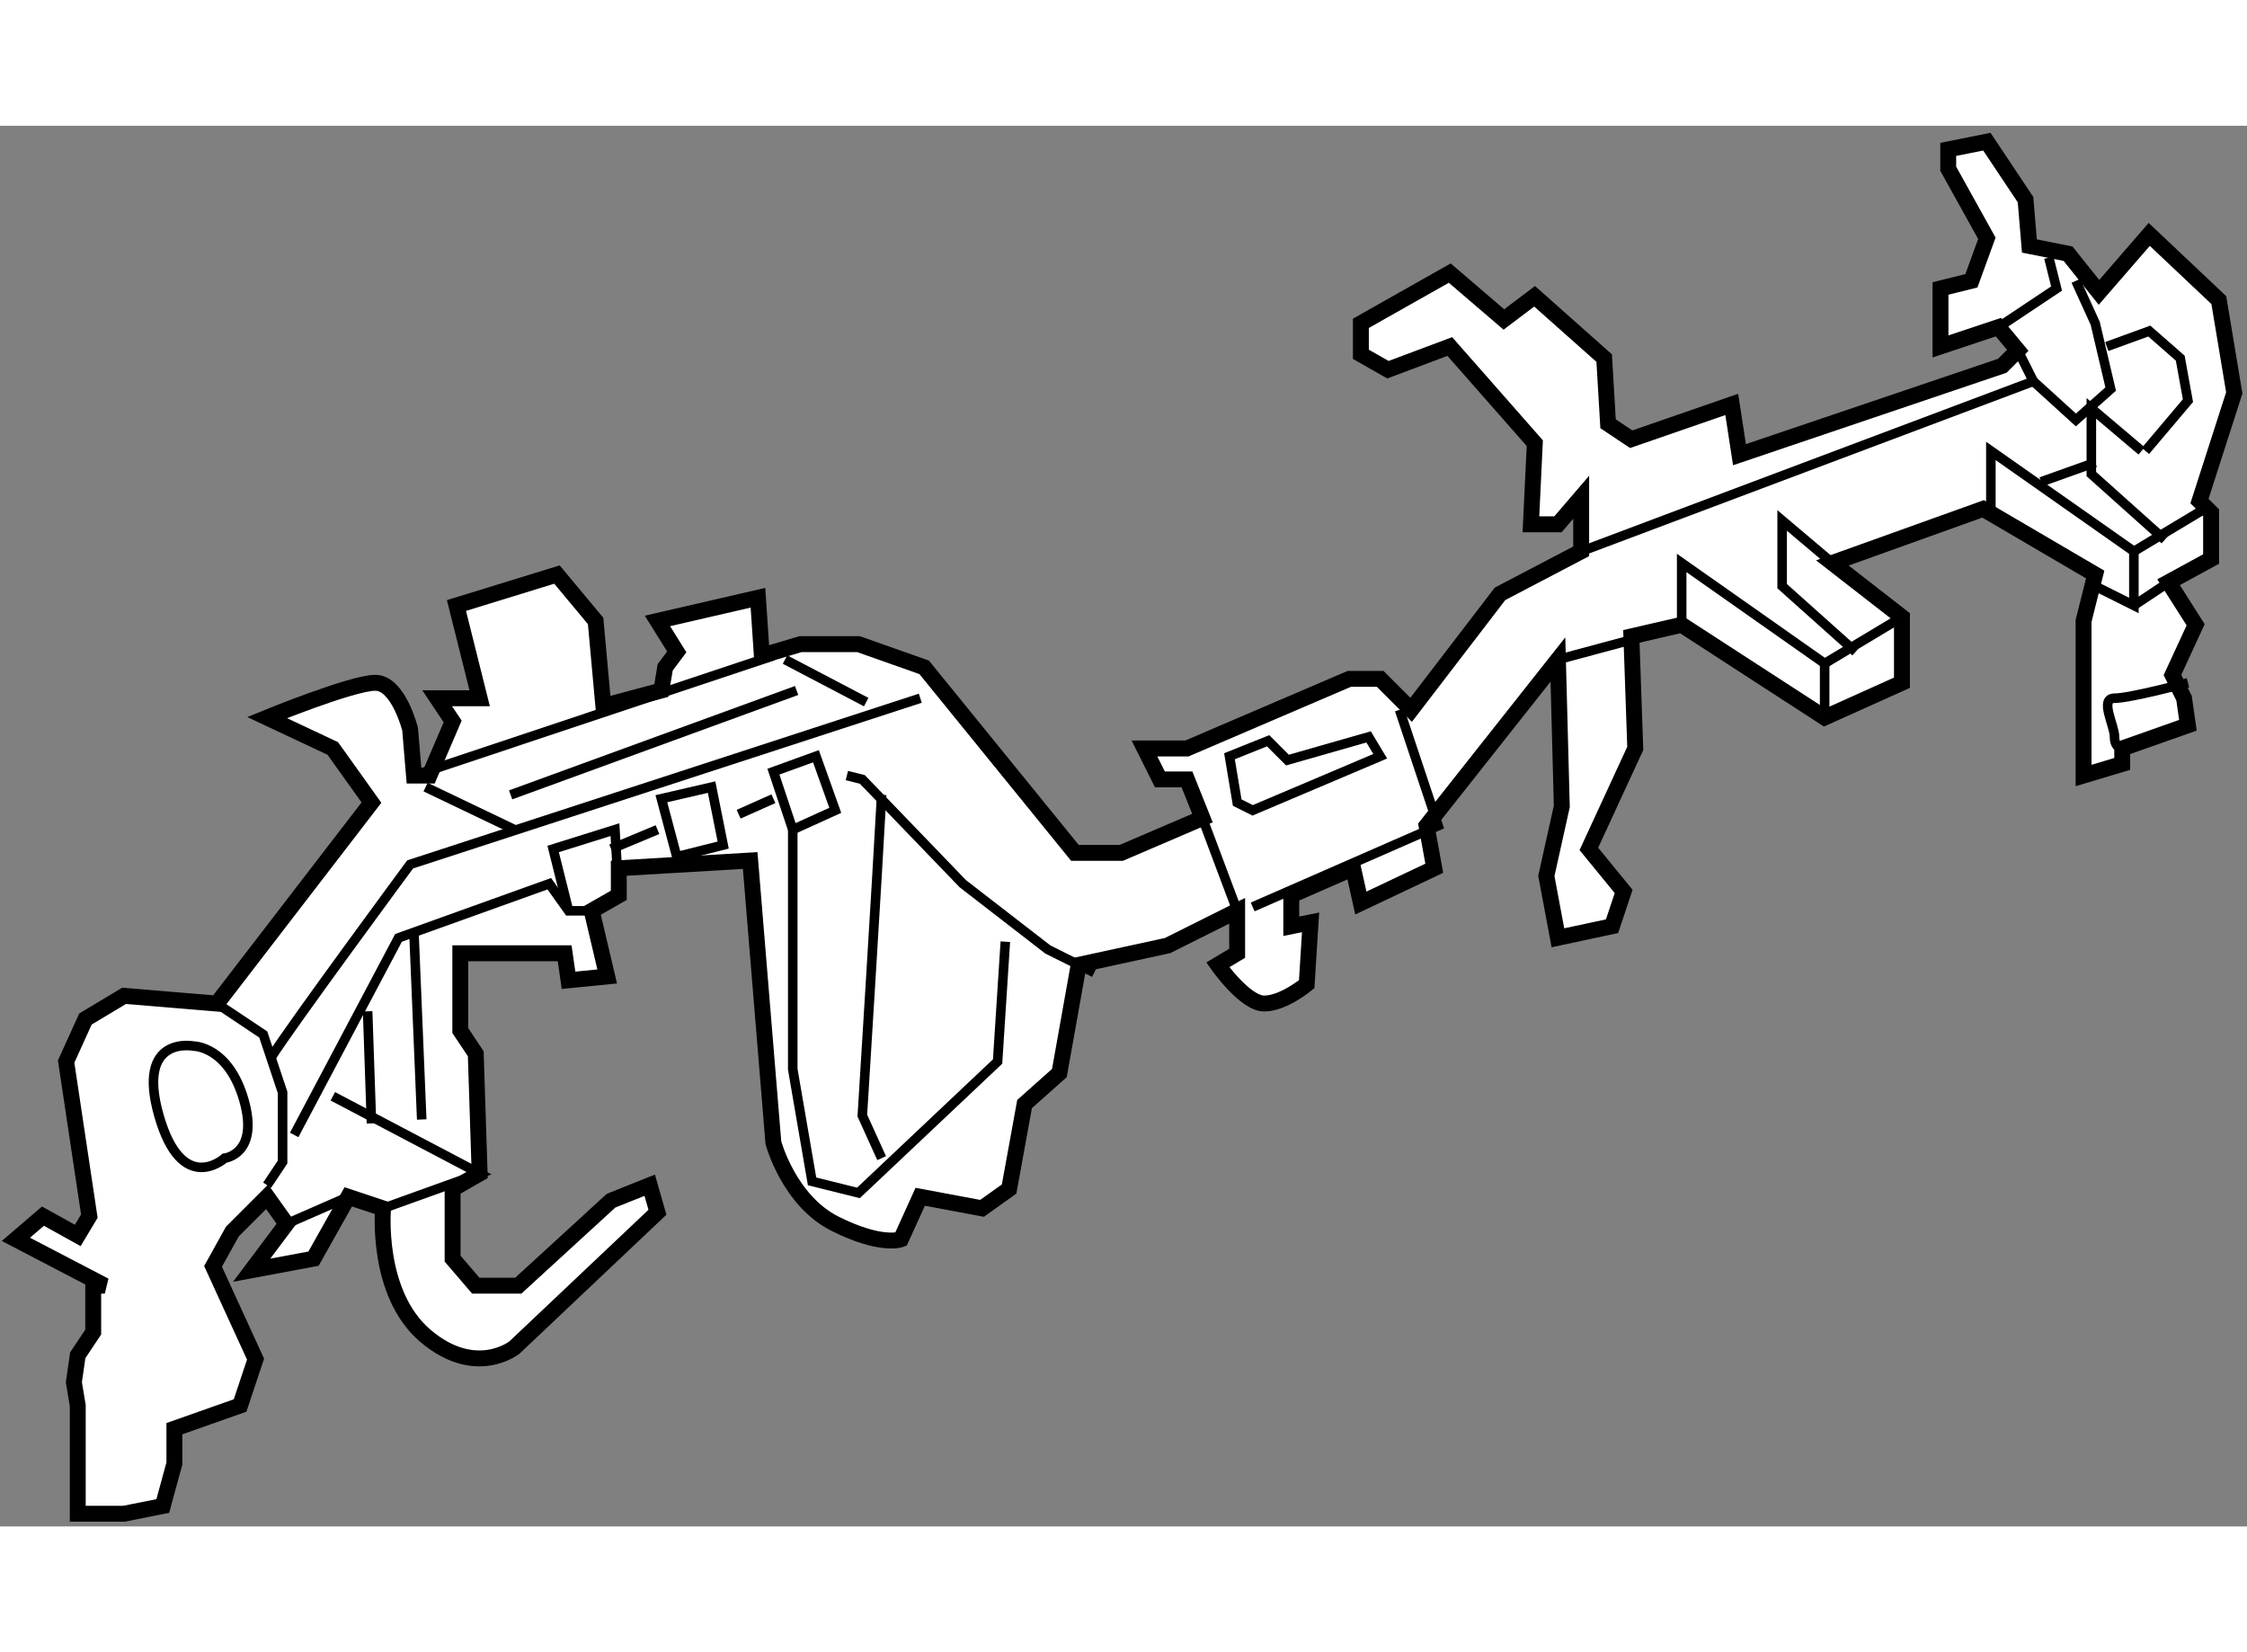
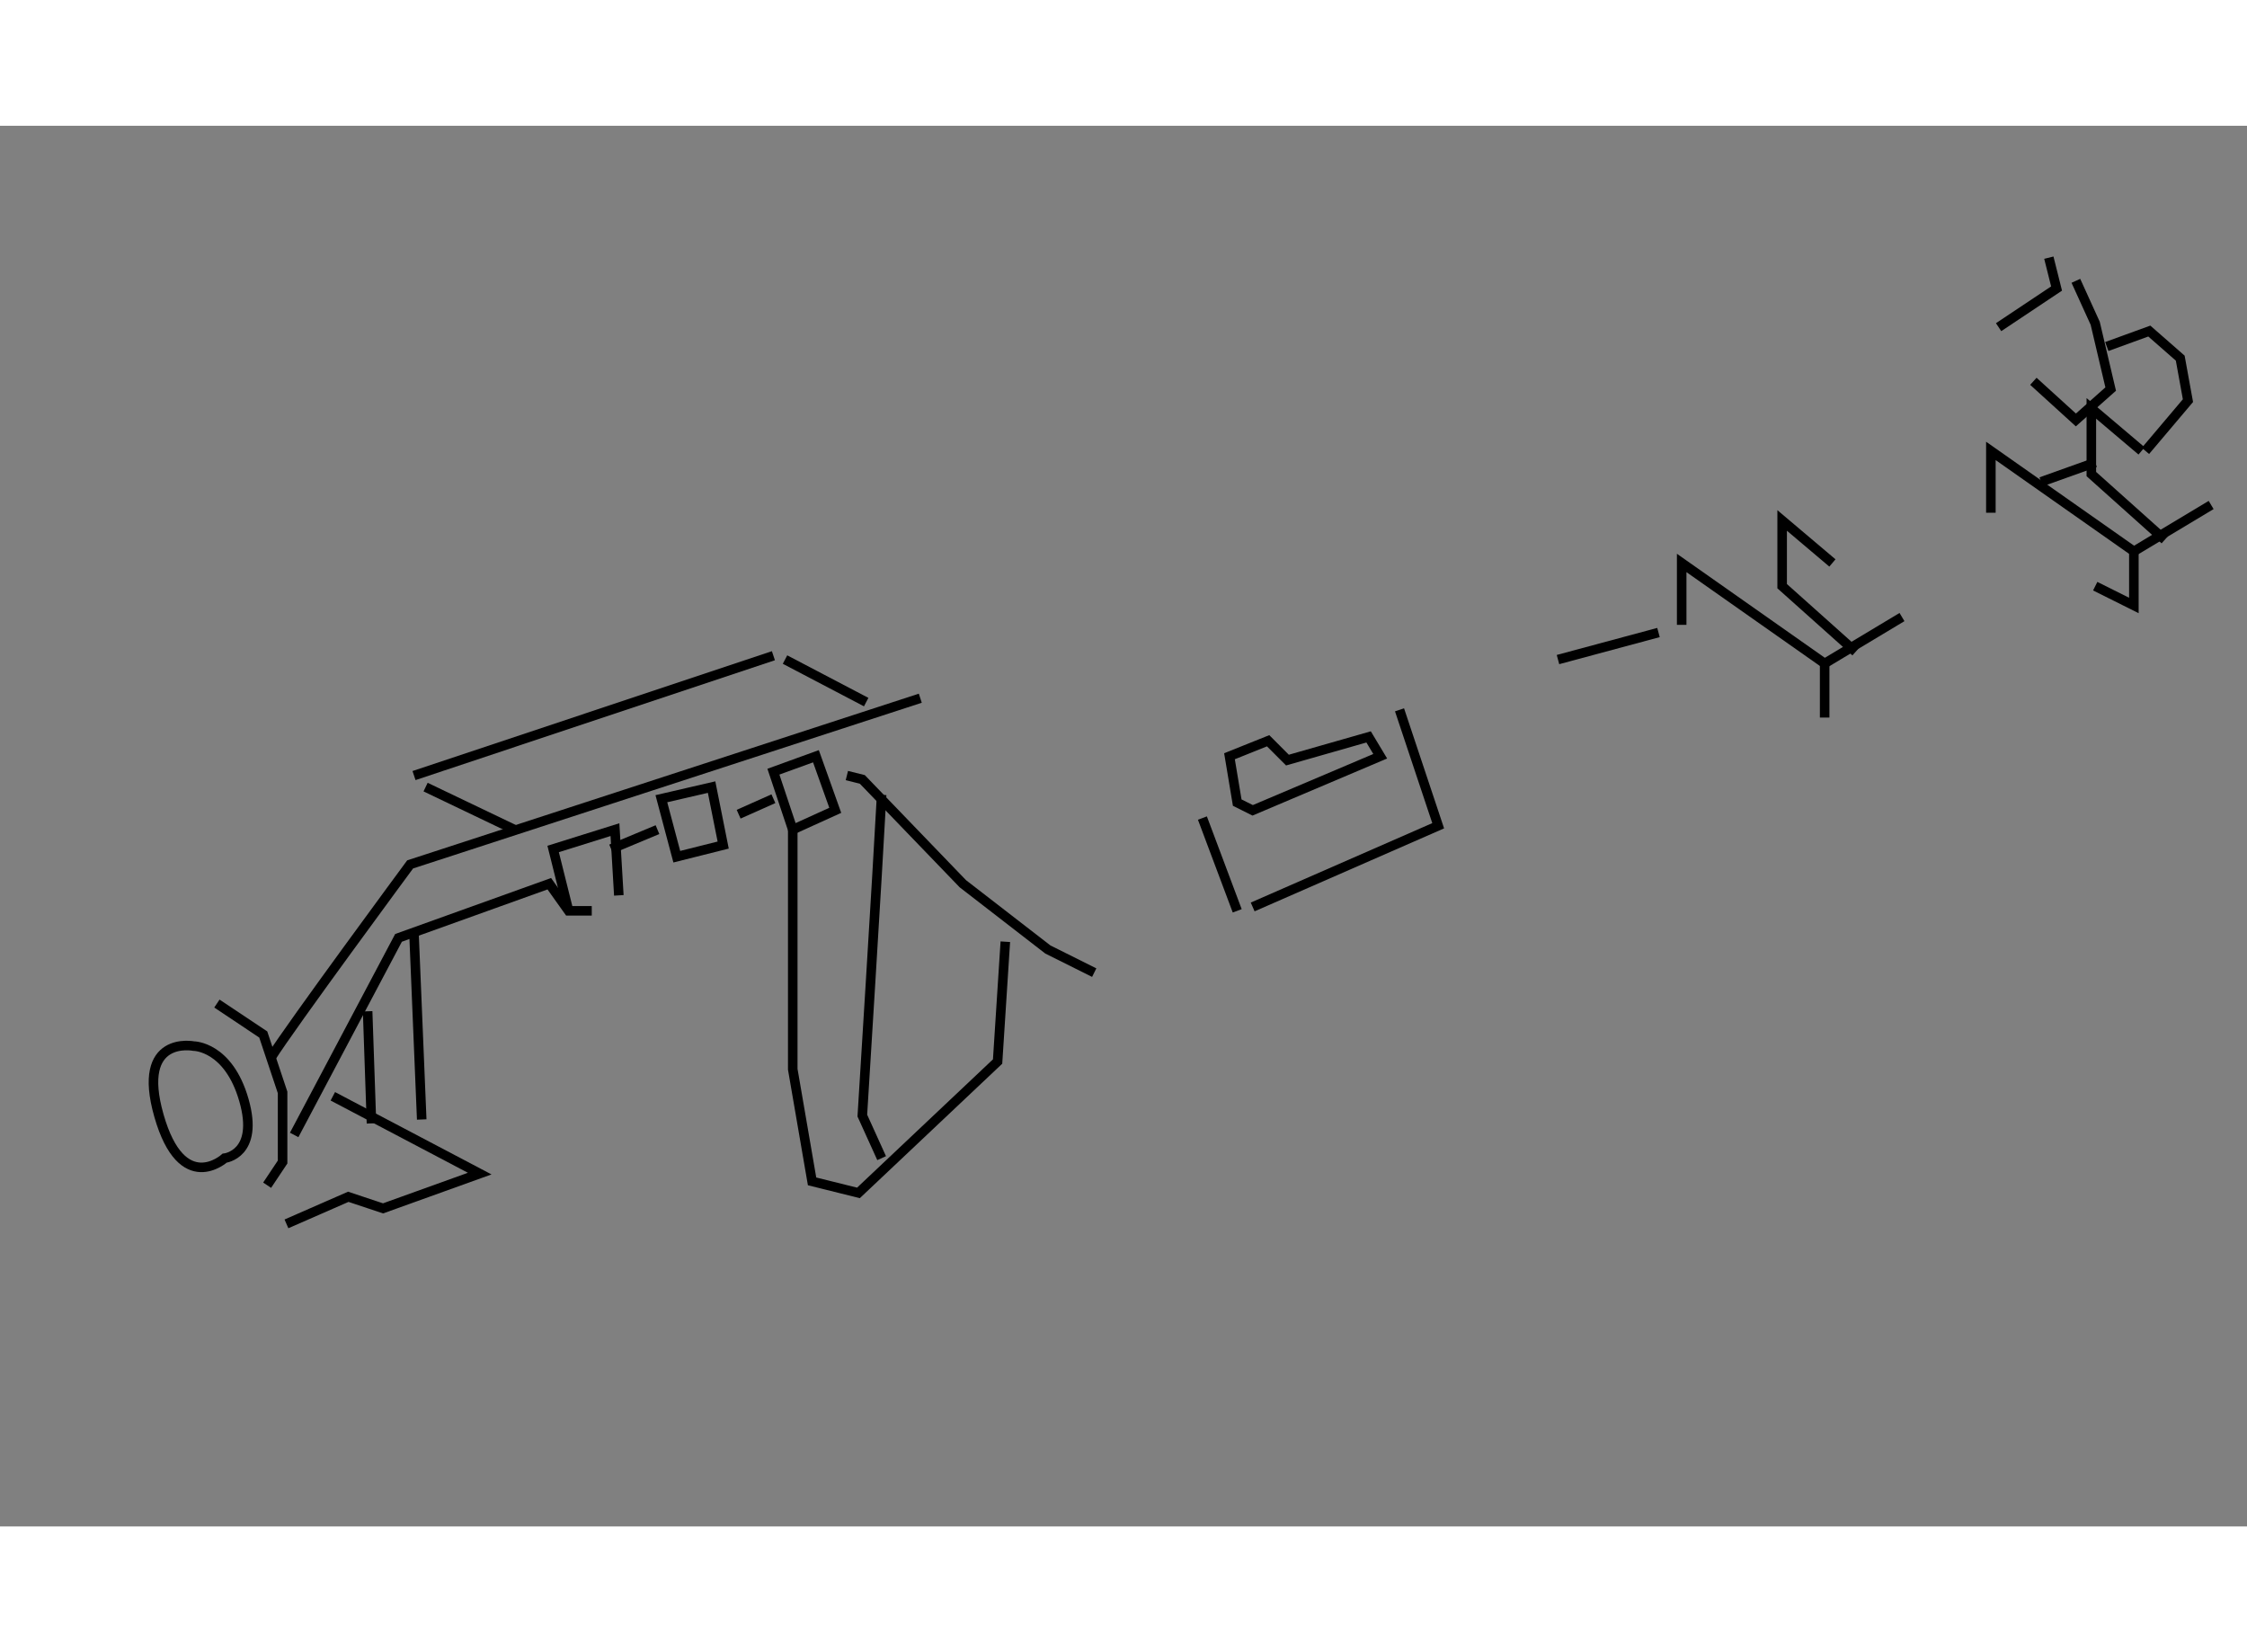
<svg xmlns="http://www.w3.org/2000/svg" version="1.1" x="0px" y="0px" width="244.8px" height="180px" viewBox="10.878 92.911 70.631 44.028" enable-background="new 0 0 244.8 180" xml:space="preserve">
  <rect x="10.878" y="92.911" width="70.631" height="44.028" fill="#808080" stroke="none" />
  <g>
-     <path fill="#FFFFFF" stroke="#000000" stroke-width="0.5" d="M13.808,129.371v1.458l-0.486,0.729l-0.122,0.85l0.122,0.729v3.402    h1.458l1.215-0.243l0.365-1.337v-1.093l2.065-0.729l0.486-1.457l-1.336-2.916l0.607-1.094l1.093-1.093l0.607,0.851l-1.093,1.457    l1.944-0.363l1.093-1.944l1.093,0.364c0,0-0.243,2.673,1.336,4.01c1.579,1.336,2.794,0.363,2.794,0.363l4.495-4.252l-0.243-0.85    l-1.215,0.486l-2.916,2.672h-1.336l-0.729-0.85v-2.188l0.85-0.486l-0.122-3.766l-0.486-0.729v-2.43h3.28l0.122,0.85l1.215-0.121    l-0.486-2.064l0.851-0.486v-0.851l4.13-0.243l0.729,8.869c0,0,0.486,1.822,1.944,2.551s2.065,0.486,2.065,0.486l0.607-1.337    l1.944,0.364l0.85-0.607l0.486-2.672l1.094-0.973l0.607-3.401l2.794-0.607l2.187-1.093v1.336l-0.608,0.364    c0,0,0.851,1.215,1.458,1.215s1.336-0.607,1.336-0.607l0.122-1.944l-0.607,0.122v-0.972l1.944-0.851l0.243,1.093l2.308-1.093    l-0.243-1.337l4.13-5.224l0.122,4.616l-0.486,2.188l0.364,1.943l1.701-0.364l0.365-1.093l-1.093-1.337l1.458-3.159l-0.122-3.522    l1.58-0.364l4.495,2.915l2.43-1.093v-2.065l-2.187-1.701l4.738-1.7l3.523,2.064l-0.365,1.458v4.86l1.215-0.365v-0.486l2.065-0.729    l-0.122-0.851l-0.364-0.729l0.729-1.579l-0.851-1.337l1.336-0.729v-1.458l-0.365-0.364l1.094-3.401l-0.486-2.916l-2.187-2.065    l-1.58,1.822l-0.972-1.215l-1.215-0.243l-0.122-1.457l-1.215-1.822l-1.215,0.243v0.607l1.215,2.187l-0.486,1.336l-0.972,0.242    v1.822l1.822-0.607l0.607,0.729l-0.486,0.485l-8.261,2.795l-0.243-1.58l-3.159,1.094l-0.729-0.485l-0.122-2.065l-2.187-1.943    L58.15,99l-1.701-1.458l-2.794,1.579v0.973l0.851,0.485l1.944-0.729l2.672,3.038L59,105.438h0.851l0.729-0.851v1.701l-2.551,1.336    l-2.794,3.645l-0.972-0.972h-0.972l-5.103,2.187h-1.336l0.486,0.973h0.851l0.486,1.215l-2.551,1.094h-1.458l-4.738-5.832    l-2.065-0.729H36.04l-1.215,0.364l-0.122-1.822l-3.159,0.729l0.607,0.972l-0.364,0.486l-0.122,0.729l-1.822,0.486l-0.243-2.673    l-1.215-1.458l-3.159,0.973l0.729,2.915H24.62l0.486,0.729l-0.729,1.701h-0.486l-0.122-1.459c0,0-0.365-1.457-1.093-1.457    c-0.729,0-3.402,1.093-3.402,1.093l2.065,0.972l1.215,1.701l-4.859,6.317l-2.916-0.243l-1.215,0.729l-0.607,1.337l0.729,4.859    l-0.364,0.607l-1.093-0.607l-0.851,0.729l2.794,1.457H13.808z" />
    <polyline fill="none" stroke="#000000" stroke-width="0.3" points="17.696,120.503 19.153,121.475 19.761,123.297 19.761,125.484     19.275,126.213   " />
    <polyline fill="none" stroke="#000000" stroke-width="0.3" points="20.125,124.633 23.405,118.438 28.144,116.736 28.751,117.588     29.479,117.588   " />
    <polyline fill="none" stroke="#000000" stroke-width="0.3" points="19.882,127.428 21.826,126.577 22.919,126.941 25.957,125.848     21.34,123.418   " />
    <line fill="none" stroke="#000000" stroke-width="0.3" x1="22.434" y1="120.746" x2="22.555" y2="124.27" />
    <line fill="none" stroke="#000000" stroke-width="0.3" x1="23.892" y1="118.316" x2="24.134" y2="124.147" />
    <path fill="none" stroke="#000000" stroke-width="0.3" d="M19.396,122.203c0.607-0.971,4.374-6.074,4.374-6.074l16.036-5.224" />
    <polyline fill="none" stroke="#000000" stroke-width="0.3" points="28.751,117.588 28.265,115.644 30.208,115.036 30.33,117.102       " />
    <polygon fill="none" stroke="#000000" stroke-width="0.3" points="32.152,115.887 31.667,114.064 33.246,113.699 33.61,115.521       " />
    <line fill="none" stroke="#000000" stroke-width="0.3" x1="30.087" y1="115.644" x2="31.545" y2="115.036" />
    <line fill="none" stroke="#000000" stroke-width="0.3" x1="34.096" y1="114.551" x2="35.189" y2="114.064" />
    <polygon fill="none" stroke="#000000" stroke-width="0.3" points="35.189,113.214 35.797,115.036 37.133,114.429 36.526,112.729       " />
    <polyline fill="none" stroke="#000000" stroke-width="0.3" points="35.797,115.036 35.797,122.568 36.404,126.092 37.862,126.455     42.236,122.325 42.479,118.559   " />
    <path fill="none" stroke="#000000" stroke-width="0.3" d="M38.591,113.943c-0.122,2.308-0.607,10.082-0.607,10.082l0.607,1.337" />
    <polyline fill="none" stroke="#000000" stroke-width="0.3" points="37.498,113.336 37.984,113.457 41.143,116.736 43.815,118.803     45.273,119.531   " />
    <line fill="none" stroke="#000000" stroke-width="0.3" x1="23.892" y1="113.336" x2="35.189" y2="109.569" />
    <line fill="none" stroke="#000000" stroke-width="0.3" x1="24.256" y1="113.699" x2="27.05" y2="115.036" />
    <line fill="none" stroke="#000000" stroke-width="0.3" x1="35.554" y1="109.69" x2="38.105" y2="111.027" />
-     <line fill="none" stroke="#000000" stroke-width="0.3" x1="26.929" y1="113.943" x2="35.918" y2="110.662" />
    <line fill="none" stroke="#000000" stroke-width="0.3" x1="48.674" y1="114.672" x2="49.768" y2="117.588" />
    <polygon fill="none" stroke="#000000" stroke-width="0.3" points="50.254,114.429 54.263,112.729 53.898,112.121 51.347,112.85     50.74,112.242 49.525,112.729 49.768,114.186   " />
    <polyline fill="none" stroke="#000000" stroke-width="0.3" points="54.87,111.27 56.085,114.914 50.254,117.466   " />
-     <polyline fill="none" stroke="#000000" stroke-width="0.3" points="60.58,106.289 74.794,100.943 74.308,99.972   " />
    <polyline fill="none" stroke="#000000" stroke-width="0.3" points="77.102,99.85 78.438,99.364 79.41,100.215 79.653,101.551     78.317,103.131   " />
    <polyline fill="none" stroke="#000000" stroke-width="0.3" points="63.739,108.598 63.739,106.653 68.233,109.813 70.664,108.354       " />
    <polyline fill="none" stroke="#000000" stroke-width="0.3" points="69.206,109.447 66.897,107.383 66.897,105.317 68.477,106.653       " />
    <line fill="none" stroke="#000000" stroke-width="0.3" x1="68.233" y1="109.813" x2="68.233" y2="111.513" />
    <polyline fill="none" stroke="#000000" stroke-width="0.3" points="73.458,105.074 73.458,103.131 77.953,106.289 80.382,104.831       " />
    <polyline fill="none" stroke="#000000" stroke-width="0.3" points="78.924,105.925 76.616,103.859 76.616,101.794 78.195,103.131       " />
    <line fill="none" stroke="#000000" stroke-width="0.3" x1="59.851" y1="109.69" x2="63.01" y2="108.84" />
    <polyline fill="none" stroke="#000000" stroke-width="0.3" points="76.738,107.383 77.953,107.99 77.953,106.289   " />
-     <line fill="none" stroke="#000000" stroke-width="0.3" x1="79.046" y1="107.261" x2="77.953" y2="107.99" />
    <polyline fill="none" stroke="#000000" stroke-width="0.3" points="74.794,100.943 76.13,102.158 77.224,101.187 76.738,99.121     76.13,97.785   " />
    <polyline fill="none" stroke="#000000" stroke-width="0.3" points="73.701,99.242 75.523,98.027 75.28,97.057   " />
    <line fill="none" stroke="#000000" stroke-width="0.3" x1="75.037" y1="104.103" x2="76.738" y2="103.495" />
    <path fill="none" stroke="#000000" stroke-width="0.3" d="M16.967,121.84c0,0-1.822-0.365-1.093,2.186    c0.729,2.552,2.065,1.337,2.065,1.337s1.093-0.122,0.607-1.822S16.967,121.84,16.967,121.84z" />
-     <path fill="none" stroke="#000000" stroke-width="0.3" d="M77.588,112.484c0,0-0.243,0-0.243-0.363c0-0.365-0.486-1.216,0-1.216    c0.486,0,2.308-0.485,2.308-0.485" />
  </g>
</svg>